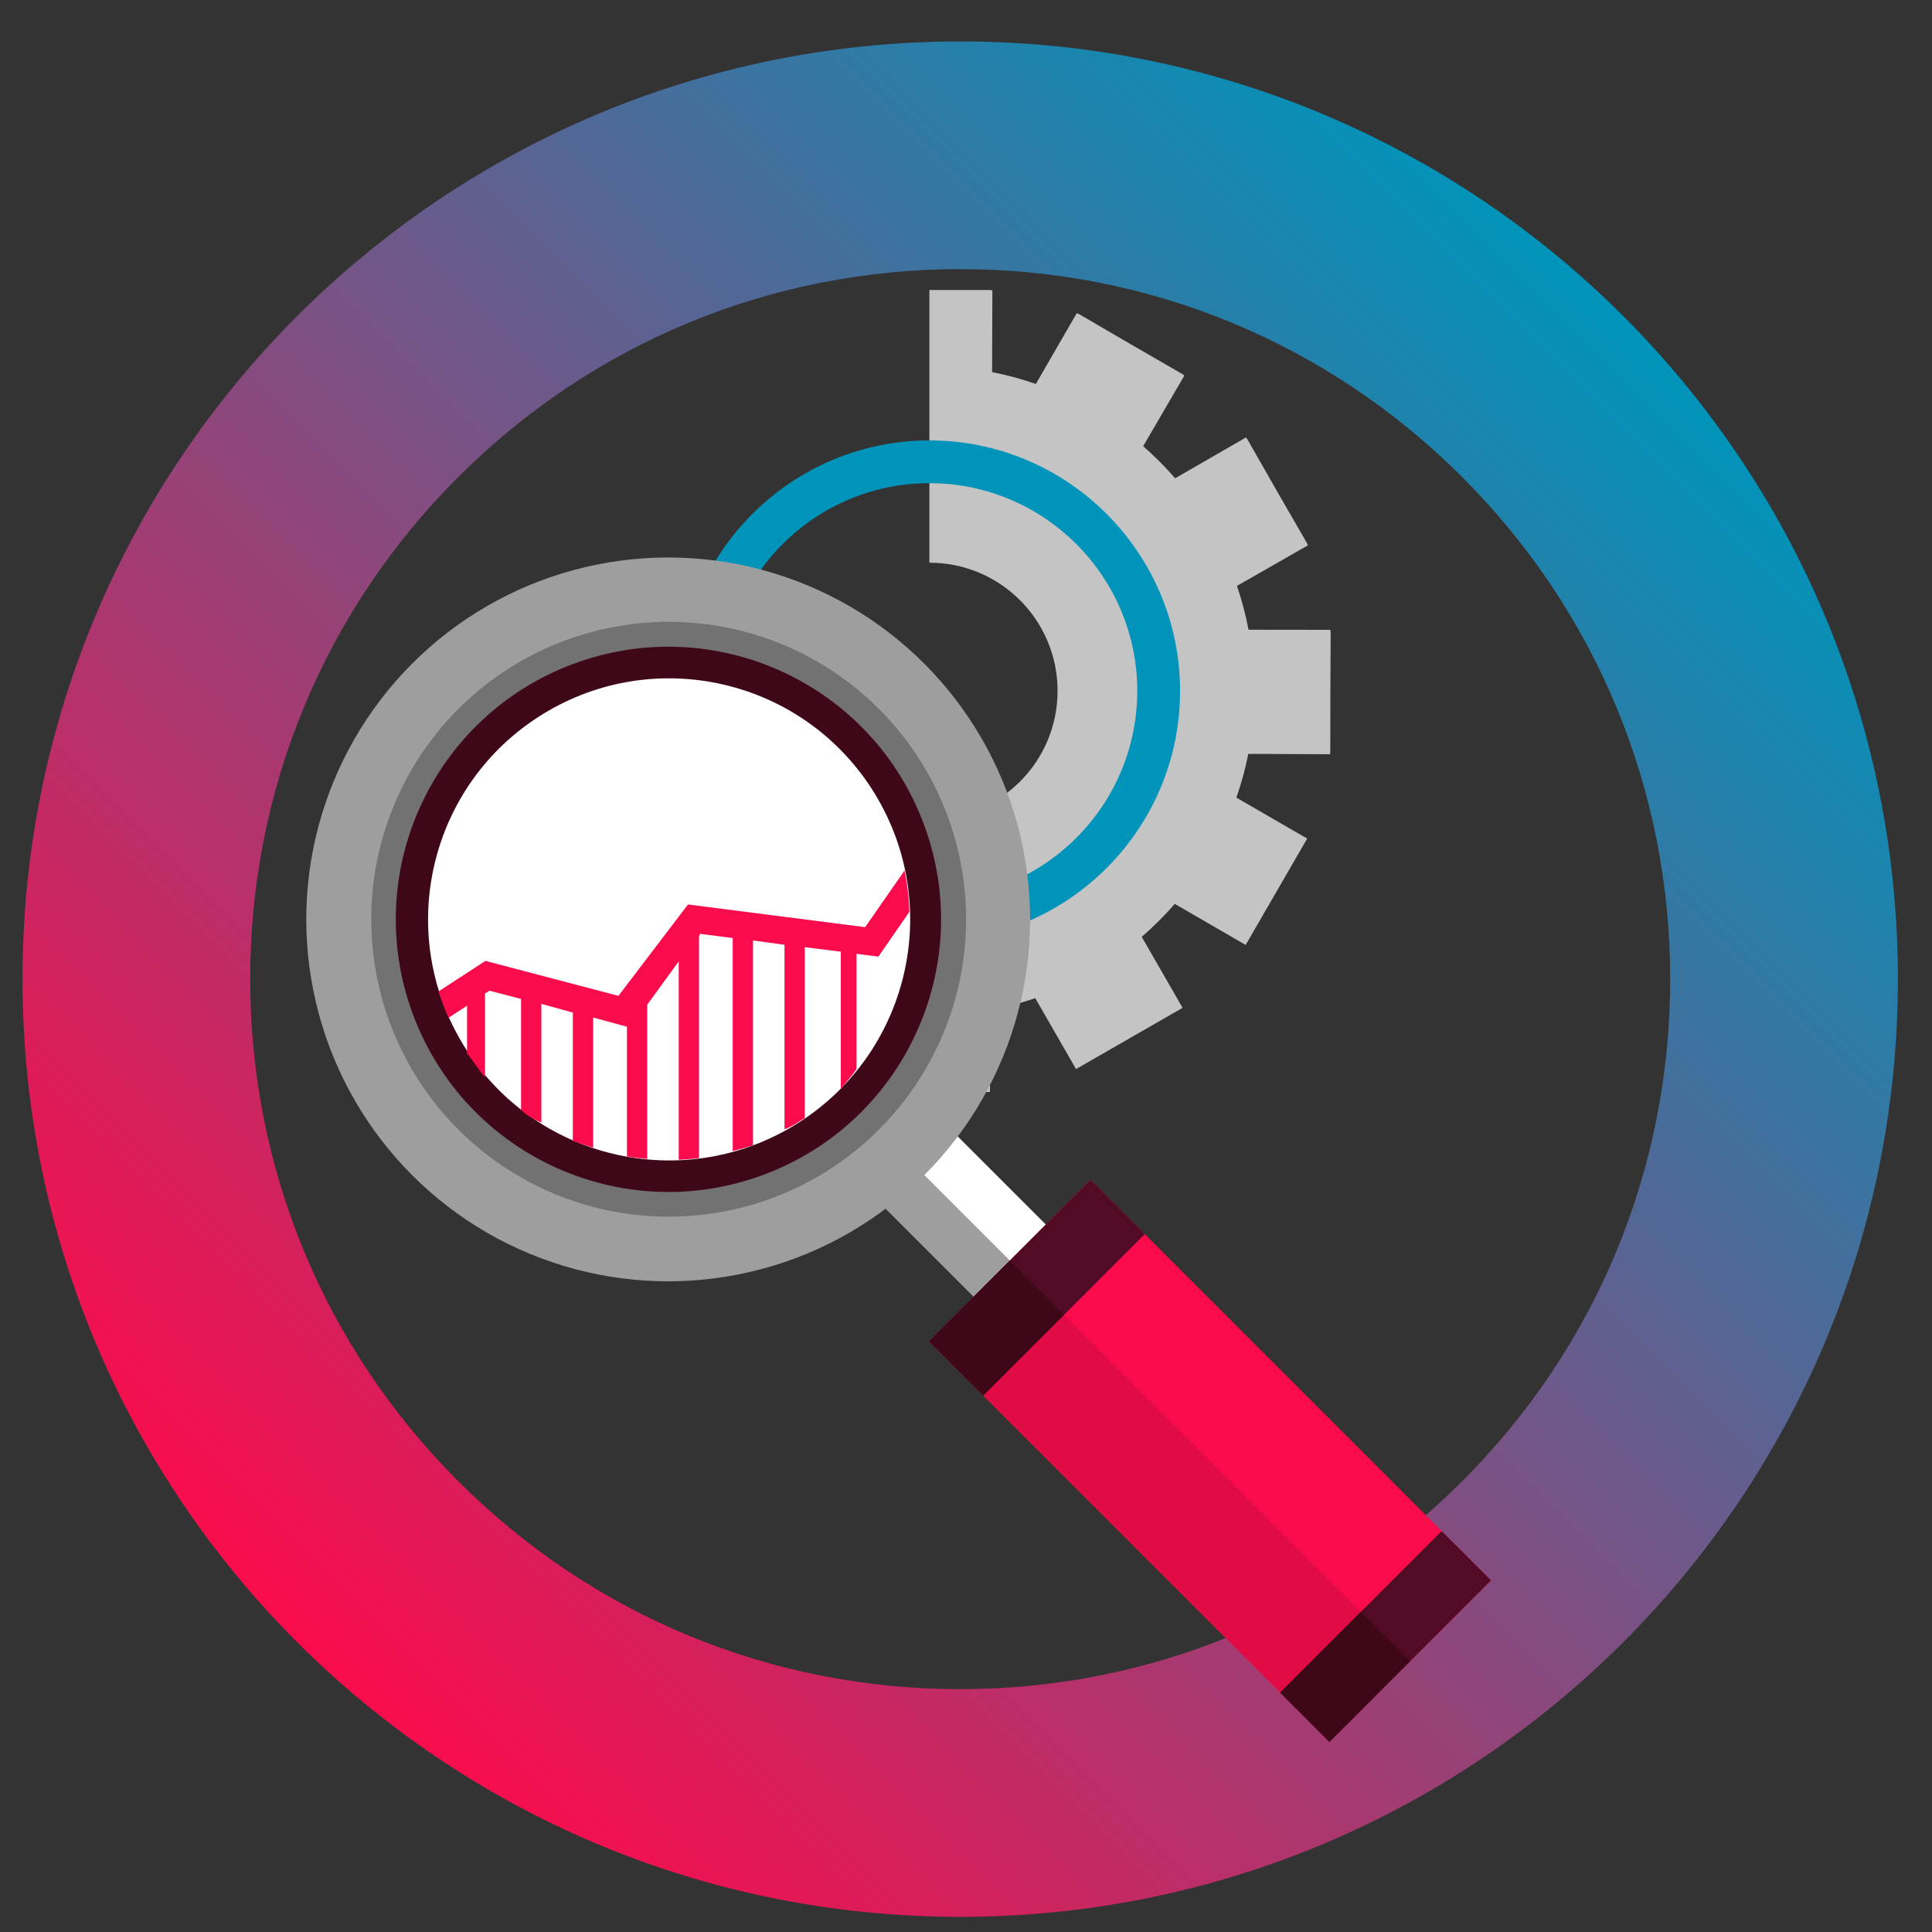
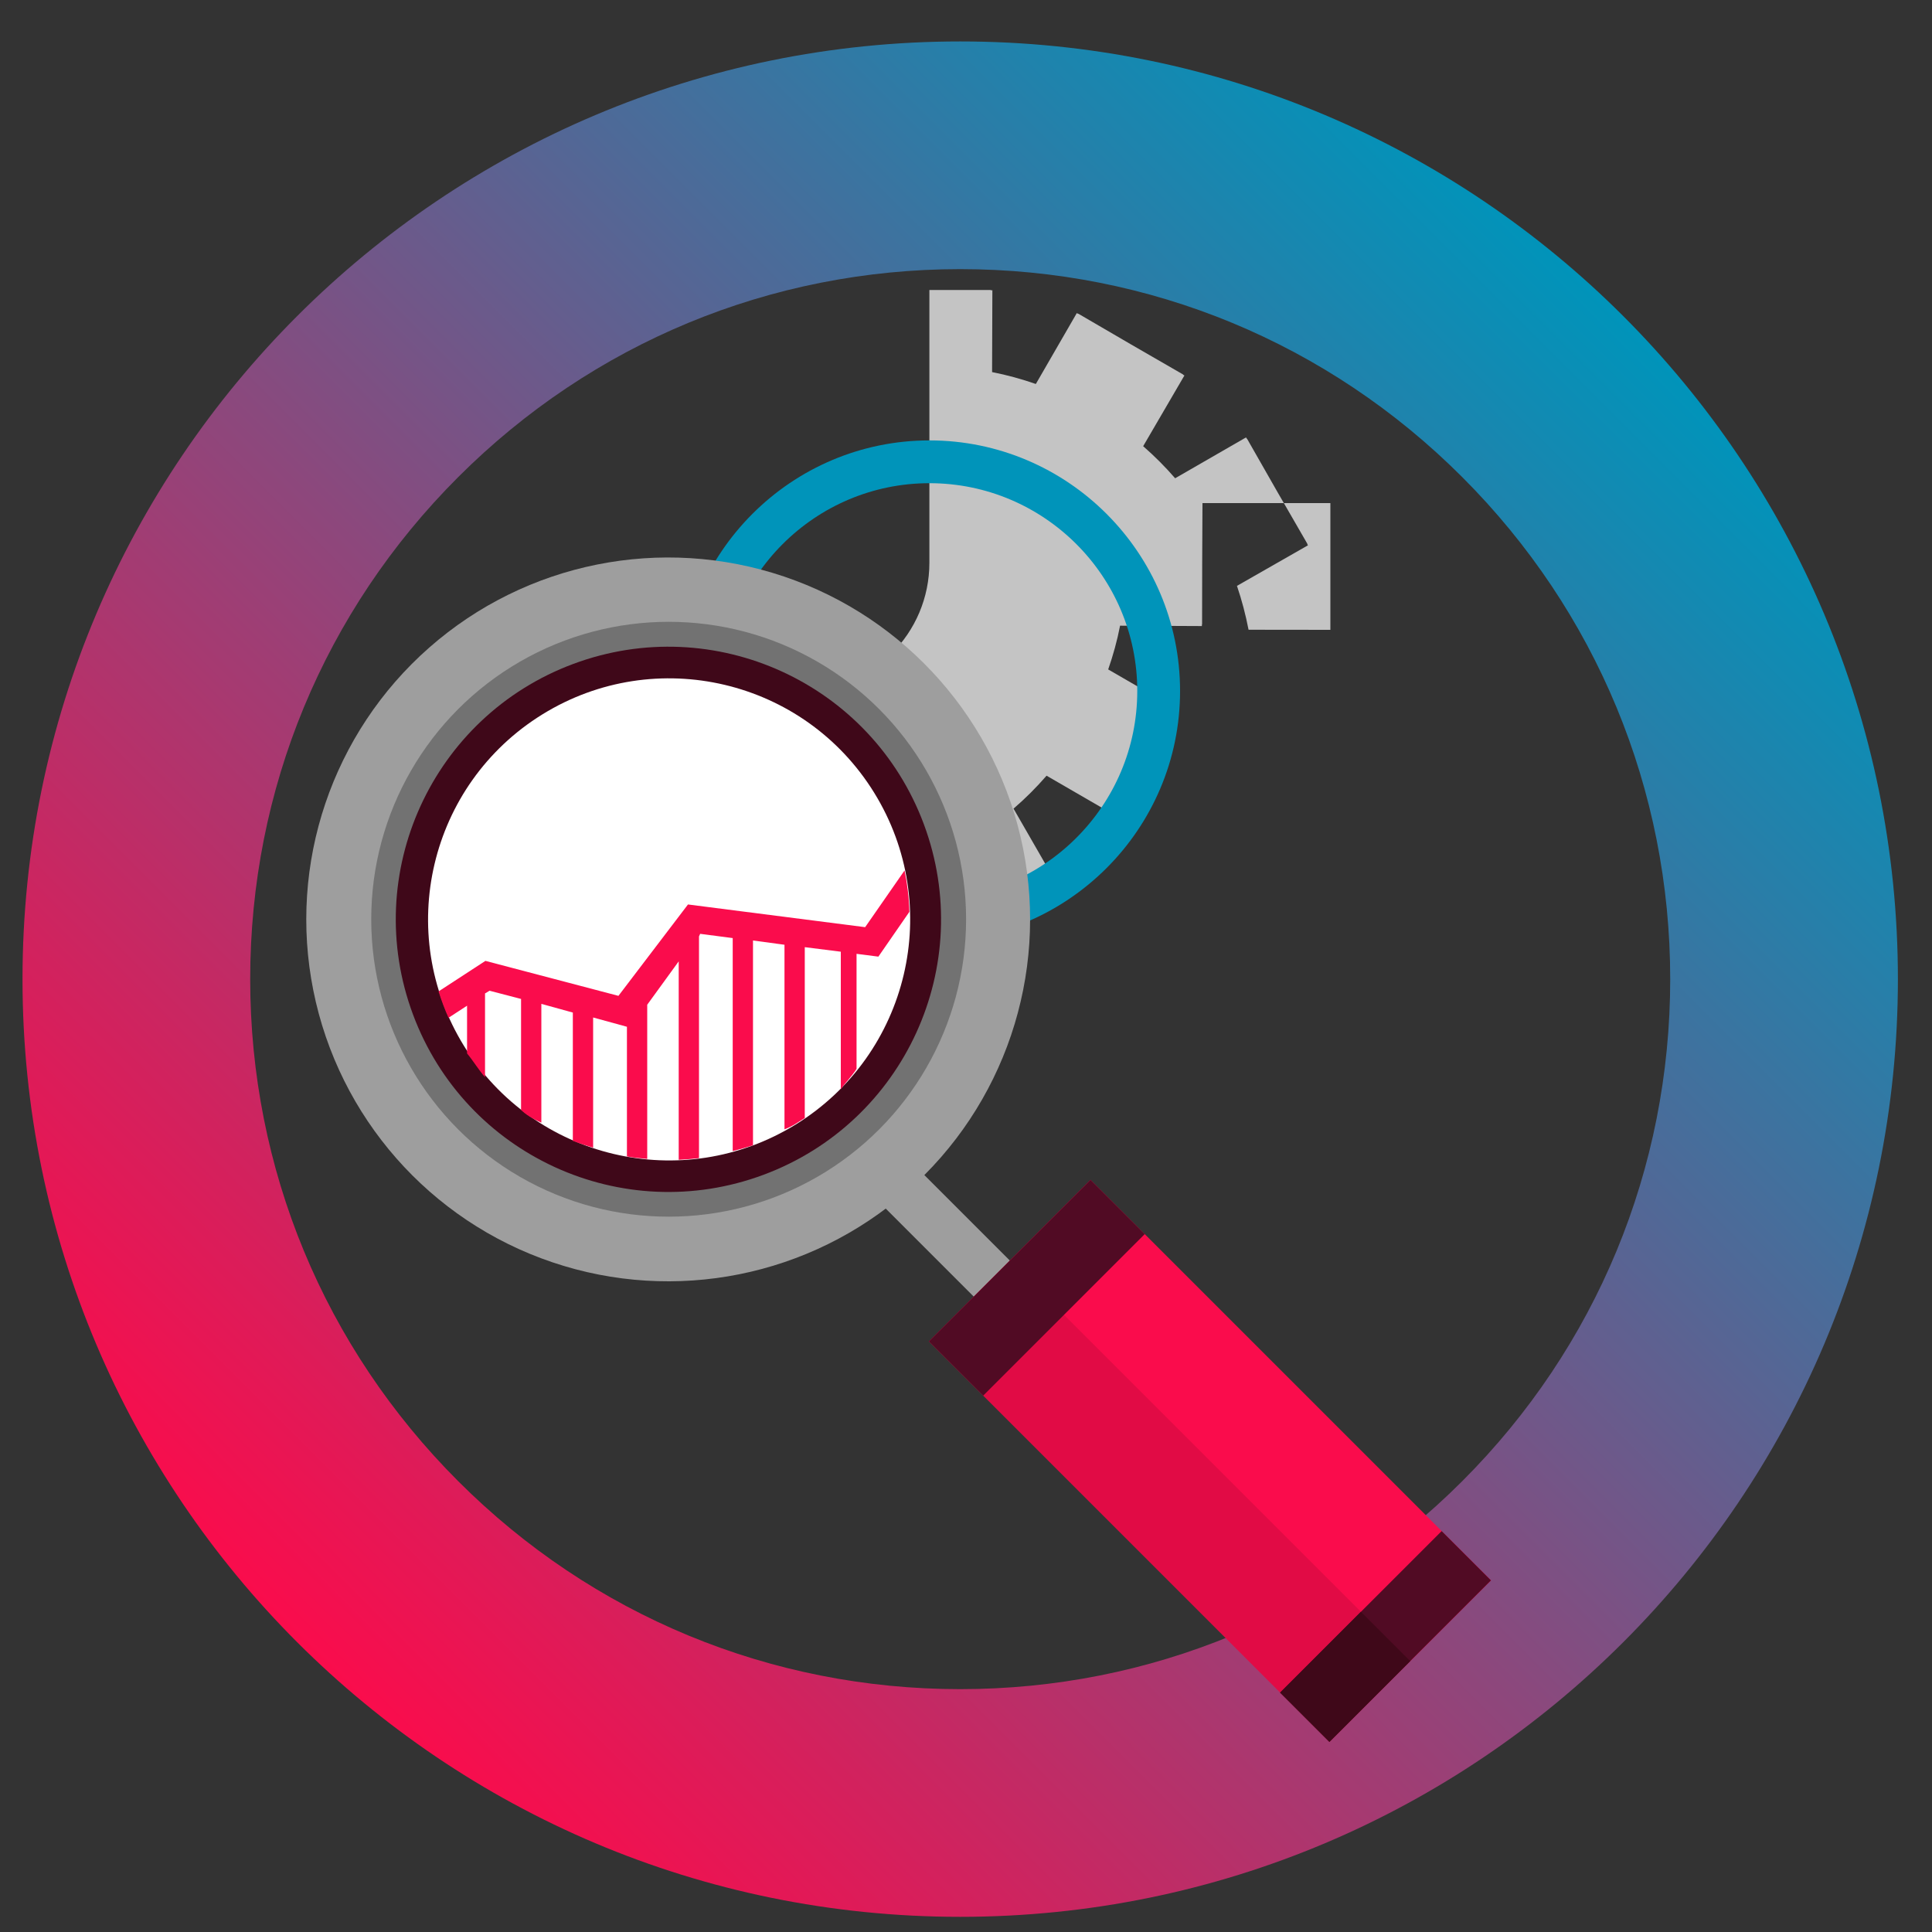
<svg xmlns="http://www.w3.org/2000/svg" version="1.1" id="Layer_1" x="0px" y="0px" viewBox="0 0 200 200" style="enable-background:new 0 0 200 200;" xml:space="preserve">
  <rect x="0" y="0" width="200" height="200" fill="#333333" stroke="none" />
  <style type="text/css">
	.st0{fill:url(#SVGID_1_);}
	.st1{fill:#C4C4C4;}
	.st2{fill:#0094BA;}
	.st3{fill:#FFFFFF;}
	.st4{fill:#9E9E9E;}
	.st5{fill:#FA0C4C;}
	.st6{opacity:0.1;fill:#020202;}
	.st7{fill:#510B24;}
	.st8{fill:#3F0819;}
	.st9{fill:#727272;}
</style>
  <g>
    <linearGradient id="SVGID_1_" gradientUnits="userSpaceOnUse" x1="30.764" y1="169.994" x2="168.041" y2="32.717">
      <stop offset="0" style="stop-color:#FA0C4C" />
      <stop offset="1" style="stop-color:#0094BA" />
    </linearGradient>
    <path class="st0" d="M99.4,27.86c19.63,0,38.09,7.64,51.97,21.53c13.88,13.88,21.53,32.34,21.53,51.97s-7.64,38.09-21.53,51.97   c-13.88,13.88-32.34,21.53-51.97,21.53s-38.09-7.64-51.97-21.53c-13.88-13.88-21.53-32.34-21.53-51.97s7.64-38.09,21.53-51.97   C61.31,35.51,79.77,27.86,99.4,27.86 M99.4,4.29c-53.61,0-97.07,43.46-97.07,97.07s43.46,97.07,97.07,97.07   s97.07-43.46,97.07-97.07S153.01,4.29,99.4,4.29L99.4,4.29z" />
    <g>
-       <path class="st1" d="M137.72,65.37V65.2l-8.47-0.01c-0.3-1.55-0.7-3.07-1.2-4.54l7.35-4.2l-0.08-0.14l0.02-0.01l-3.14-5.44    l-3.11-5.45l-0.02,0.01l-0.08-0.14l-7.34,4.23c-1.02-1.18-2.13-2.29-3.31-3.32l4.27-7.32l-0.14-0.08l0.01-0.02l-5.44-3.14    l-5.42-3.16l-0.01,0.02l-0.14-0.08l-4.24,7.34c-1.47-0.51-2.98-0.93-4.53-1.23l0.03-8.47h-0.16v-0.03h-6.36v28.23h0    c7.33,0,13.27,5.94,13.27,13.27c0,7.33-5.94,13.27-13.27,13.27h0v28.24l6.27,0.01l0.02-8.47c1.6-0.31,3.16-0.72,4.67-1.24    l4.22,7.34l11.03-6.34l-4.23-7.35c1.22-1.05,2.36-2.19,3.42-3.41l7.34,4.25l6.37-11.01l-7.33-4.24c0.51-1.47,0.93-2.98,1.23-4.53    l8.47,0.04v-0.17h0.02l0.01-6.28l0.03-6.28H137.72z" />
+       <path class="st1" d="M137.72,65.37V65.2l-8.47-0.01c-0.3-1.55-0.7-3.07-1.2-4.54l7.35-4.2l-0.08-0.14l0.02-0.01l-3.14-5.44    l-3.11-5.45l-0.02,0.01l-0.08-0.14l-7.34,4.23c-1.02-1.18-2.13-2.29-3.31-3.32l4.27-7.32l-0.14-0.08l0.01-0.02l-5.44-3.14    l-5.42-3.16l-0.01,0.02l-0.14-0.08l-4.24,7.34c-1.47-0.51-2.98-0.93-4.53-1.23l0.03-8.47h-0.16v-0.03h-6.36v28.23h0    c0,7.33-5.94,13.27-13.27,13.27h0v28.24l6.27,0.01l0.02-8.47c1.6-0.31,3.16-0.72,4.67-1.24    l4.22,7.34l11.03-6.34l-4.23-7.35c1.22-1.05,2.36-2.19,3.42-3.41l7.34,4.25l6.37-11.01l-7.33-4.24c0.51-1.47,0.93-2.98,1.23-4.53    l8.47,0.04v-0.17h0.02l0.01-6.28l0.03-6.28H137.72z" />
    </g>
    <g>
      <path class="st2" d="M96.22,97.47c-14.3,0-25.94-11.64-25.94-25.94c0-14.3,11.64-25.94,25.94-25.94    c14.3,0,25.94,11.64,25.94,25.94C122.16,85.83,110.52,97.47,96.22,97.47z M96.22,50.02c-11.86,0-21.51,9.65-21.51,21.51    c0,11.86,9.65,21.51,21.51,21.51c11.86,0,21.51-9.65,21.51-21.51C117.73,59.66,108.08,50.02,96.22,50.02z" />
    </g>
-     <rect x="93.48" y="116.25" transform="matrix(0.707 -0.707 0.707 0.707 -59.249 106.35)" class="st3" width="10.55" height="16.89" />
    <rect x="94.25" y="118.12" transform="matrix(0.707 -0.707 0.707 0.707 -61.114 105.577)" class="st4" width="5.28" height="16.89" />
    <rect x="113.46" y="121.91" transform="matrix(0.707 -0.707 0.707 0.707 -70.241 132.886)" class="st5" width="23.65" height="58.65" />
    <rect x="115.19" y="126.09" transform="matrix(0.707 -0.707 0.707 0.707 -74.422 131.154)" class="st6" width="11.83" height="58.65" />
    <rect x="95.53" y="129.34" transform="matrix(0.707 -0.707 0.707 0.707 -62.815 114.957)" class="st7" width="23.65" height="7.94" />
-     <rect x="97.26" y="133.52" transform="matrix(0.707 -0.707 0.707 0.707 -66.996 113.225)" class="st8" width="11.83" height="7.94" />
    <rect x="131.64" y="165.8" transform="matrix(0.707 -0.707 0.707 0.707 -77.772 151.067)" class="st7" width="23.65" height="7.22" />
    <rect x="133.37" y="169.98" transform="matrix(0.707 -0.707 0.707 0.707 -81.953 149.335)" class="st8" width="11.83" height="7.22" />
    <ellipse transform="matrix(0.32 -0.947 0.947 0.32 -43.096 130.276)" class="st4" cx="69.22" cy="95.16" rx="37.48" ry="37.48" />
    <circle class="st9" cx="69.22" cy="95.16" r="30.79" />
    <ellipse transform="matrix(0.937 -0.349 0.349 0.937 -28.875 30.163)" class="st8" cx="69.22" cy="95.16" rx="28.22" ry="28.22" />
    <ellipse transform="matrix(0.851 -0.526 0.526 0.851 -39.693 50.604)" class="st3" cx="69.22" cy="95.16" rx="24.94" ry="24.94" />
    <path class="st5" d="M94.14,94.39c-0.04-1.43-0.21-2.87-0.5-4.28l-4.08,5.87l-18.34-2.35l-7.2,9.46l-13.77-3.62l-4.85,3.16   c0.29,0.92,0.63,1.84,1.03,2.73l1.92-1.25v4.94c0.7,0.85,1.17,1.67,1.86,2.46v-8.67l0.47-0.28l3.26,0.85v11.49   c0.47,0.47,1.17,0.91,2.1,1.32v-12.3l3.26,0.9v13.28c0.7,0.27,1.4,0.5,2.1,0.71v-13.48l3.5,0.96v13.42c0.47,0.11,1.4,0.2,2.1,0.26   v-15.96l3.26-4.49v20.54c0.7-0.03,1.4-0.09,2.1-0.17V96.94l0.12-0.27l3.37,0.44v22.05c0.7-0.17,1.4-0.38,2.1-0.6V97.36l3.26,0.44   v19.11c0.93-0.36,1.4-0.75,2.1-1.17V98.05l3.73,0.47v14.24c0.47-0.68,1.17-1.38,1.63-2.11V98.74l2.26,0.29L94.14,94.39z" />
  </g>
</svg>